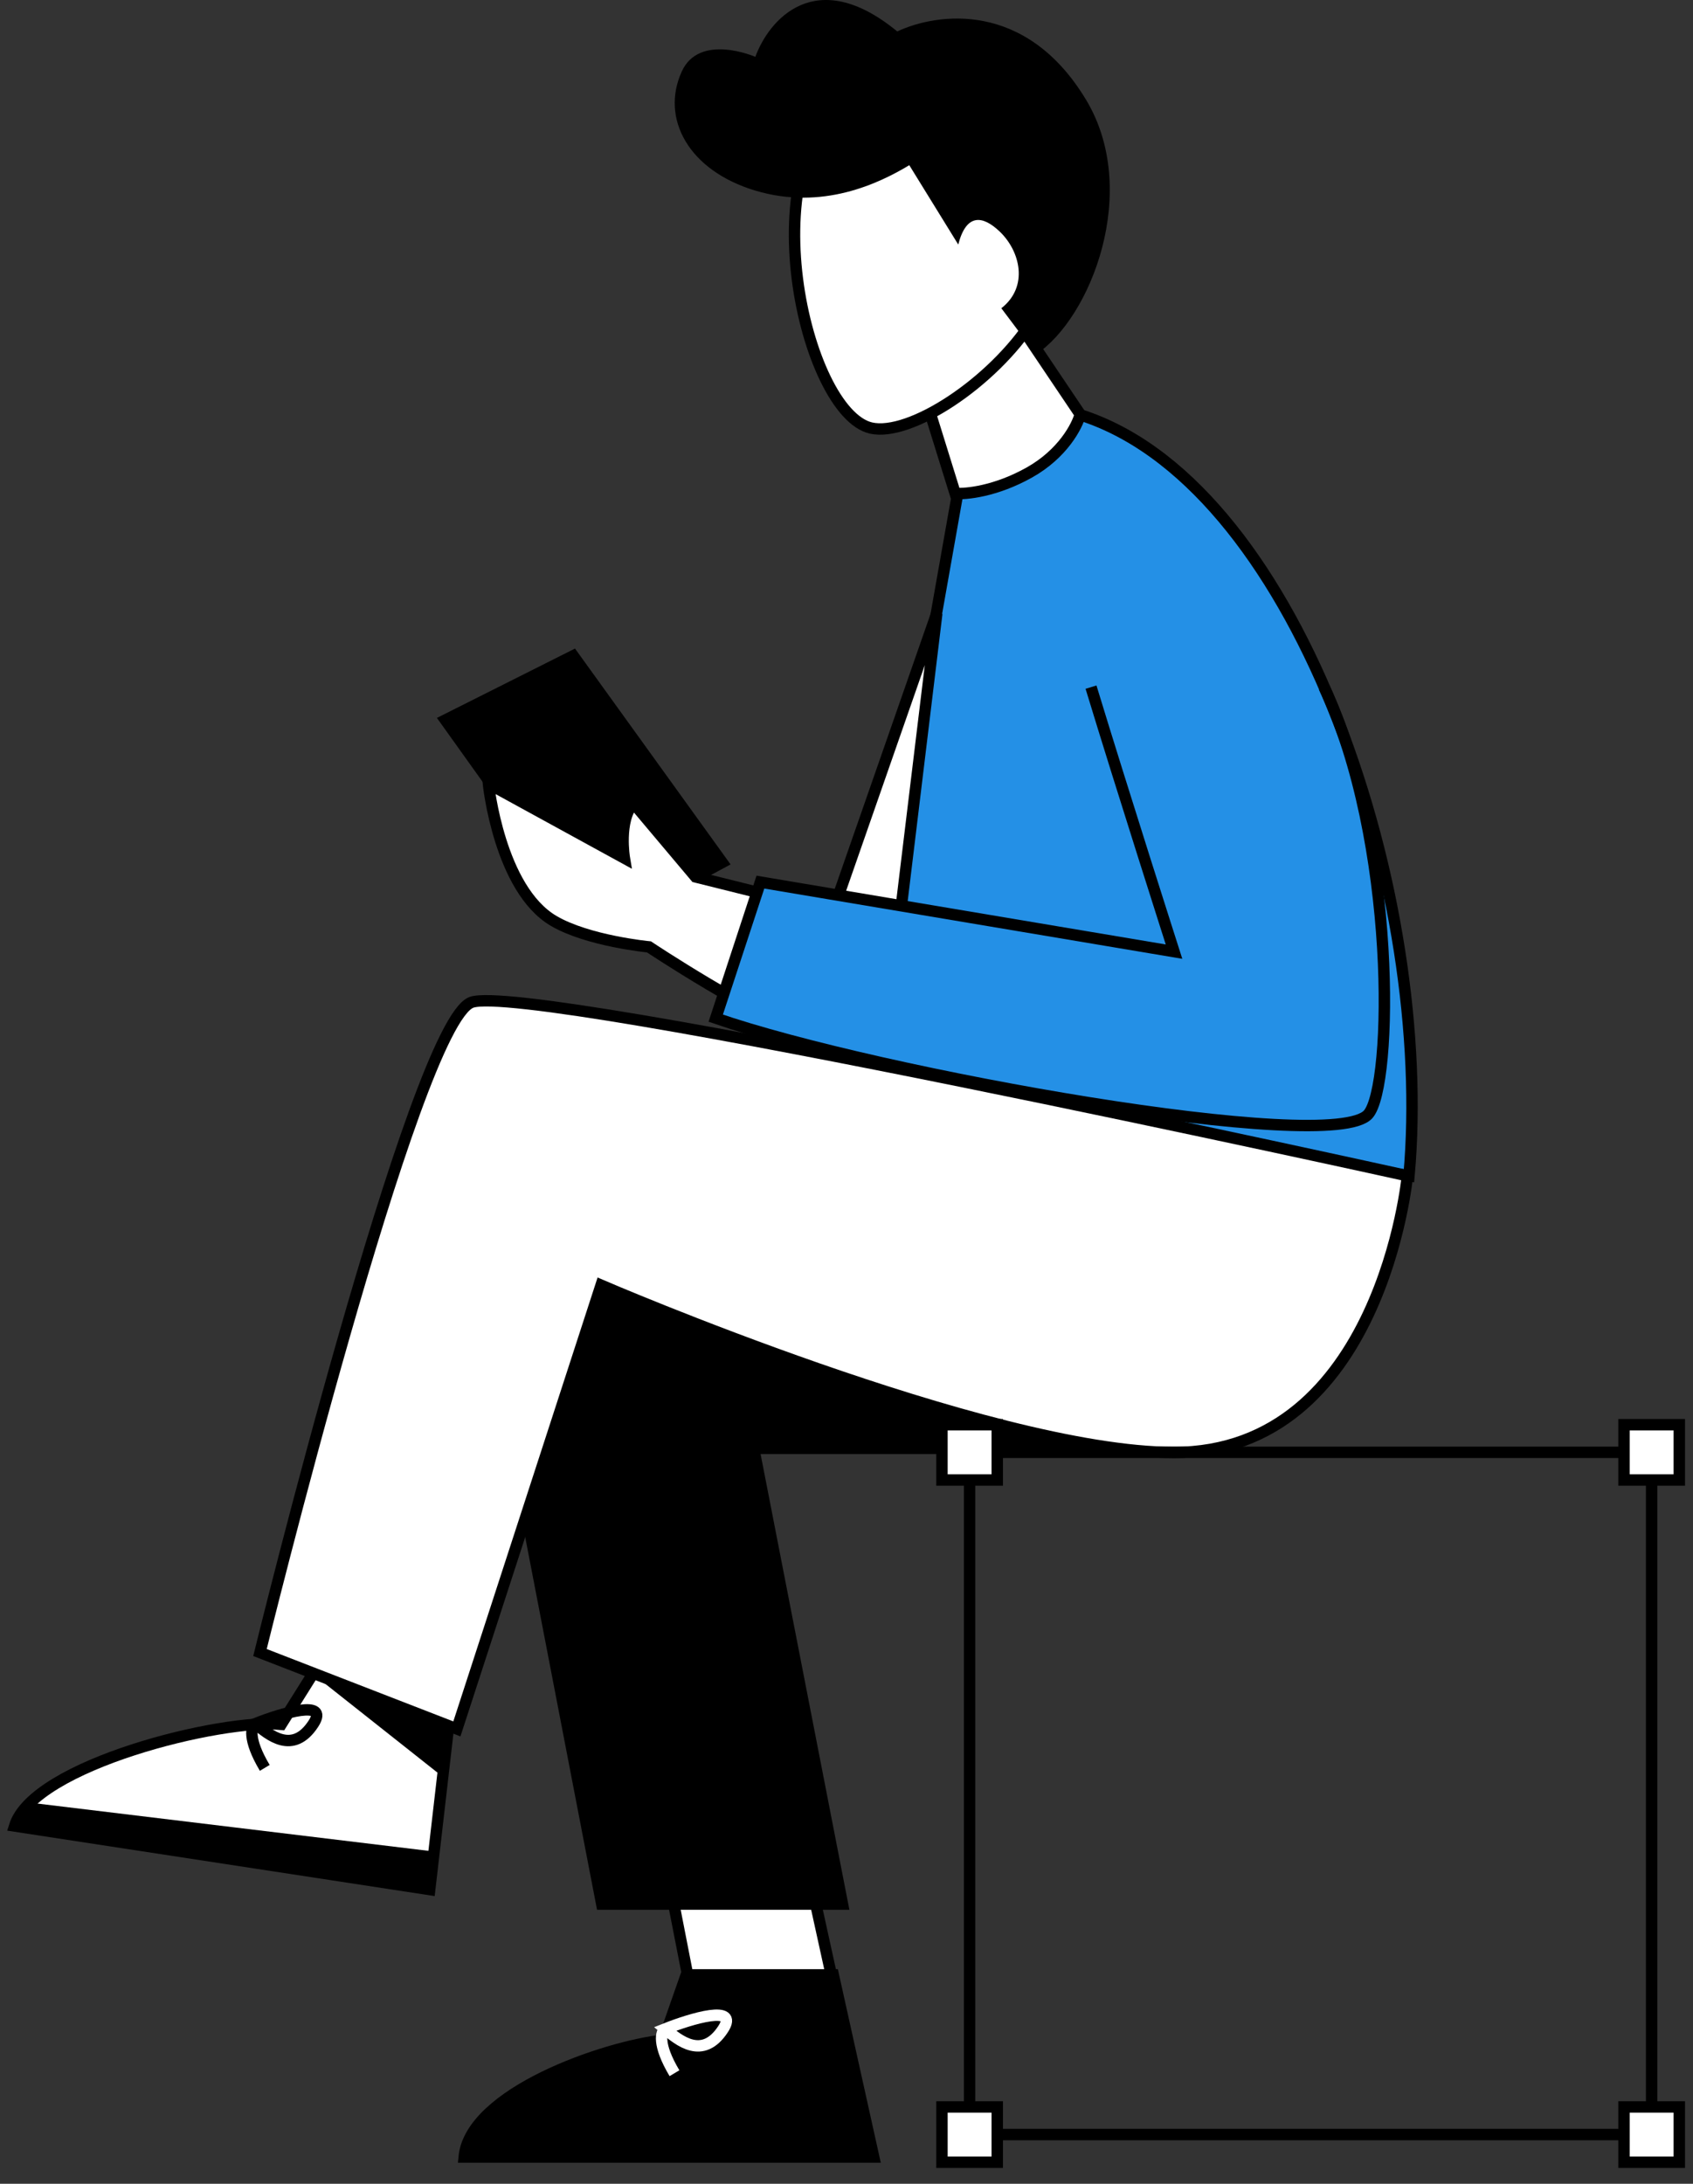
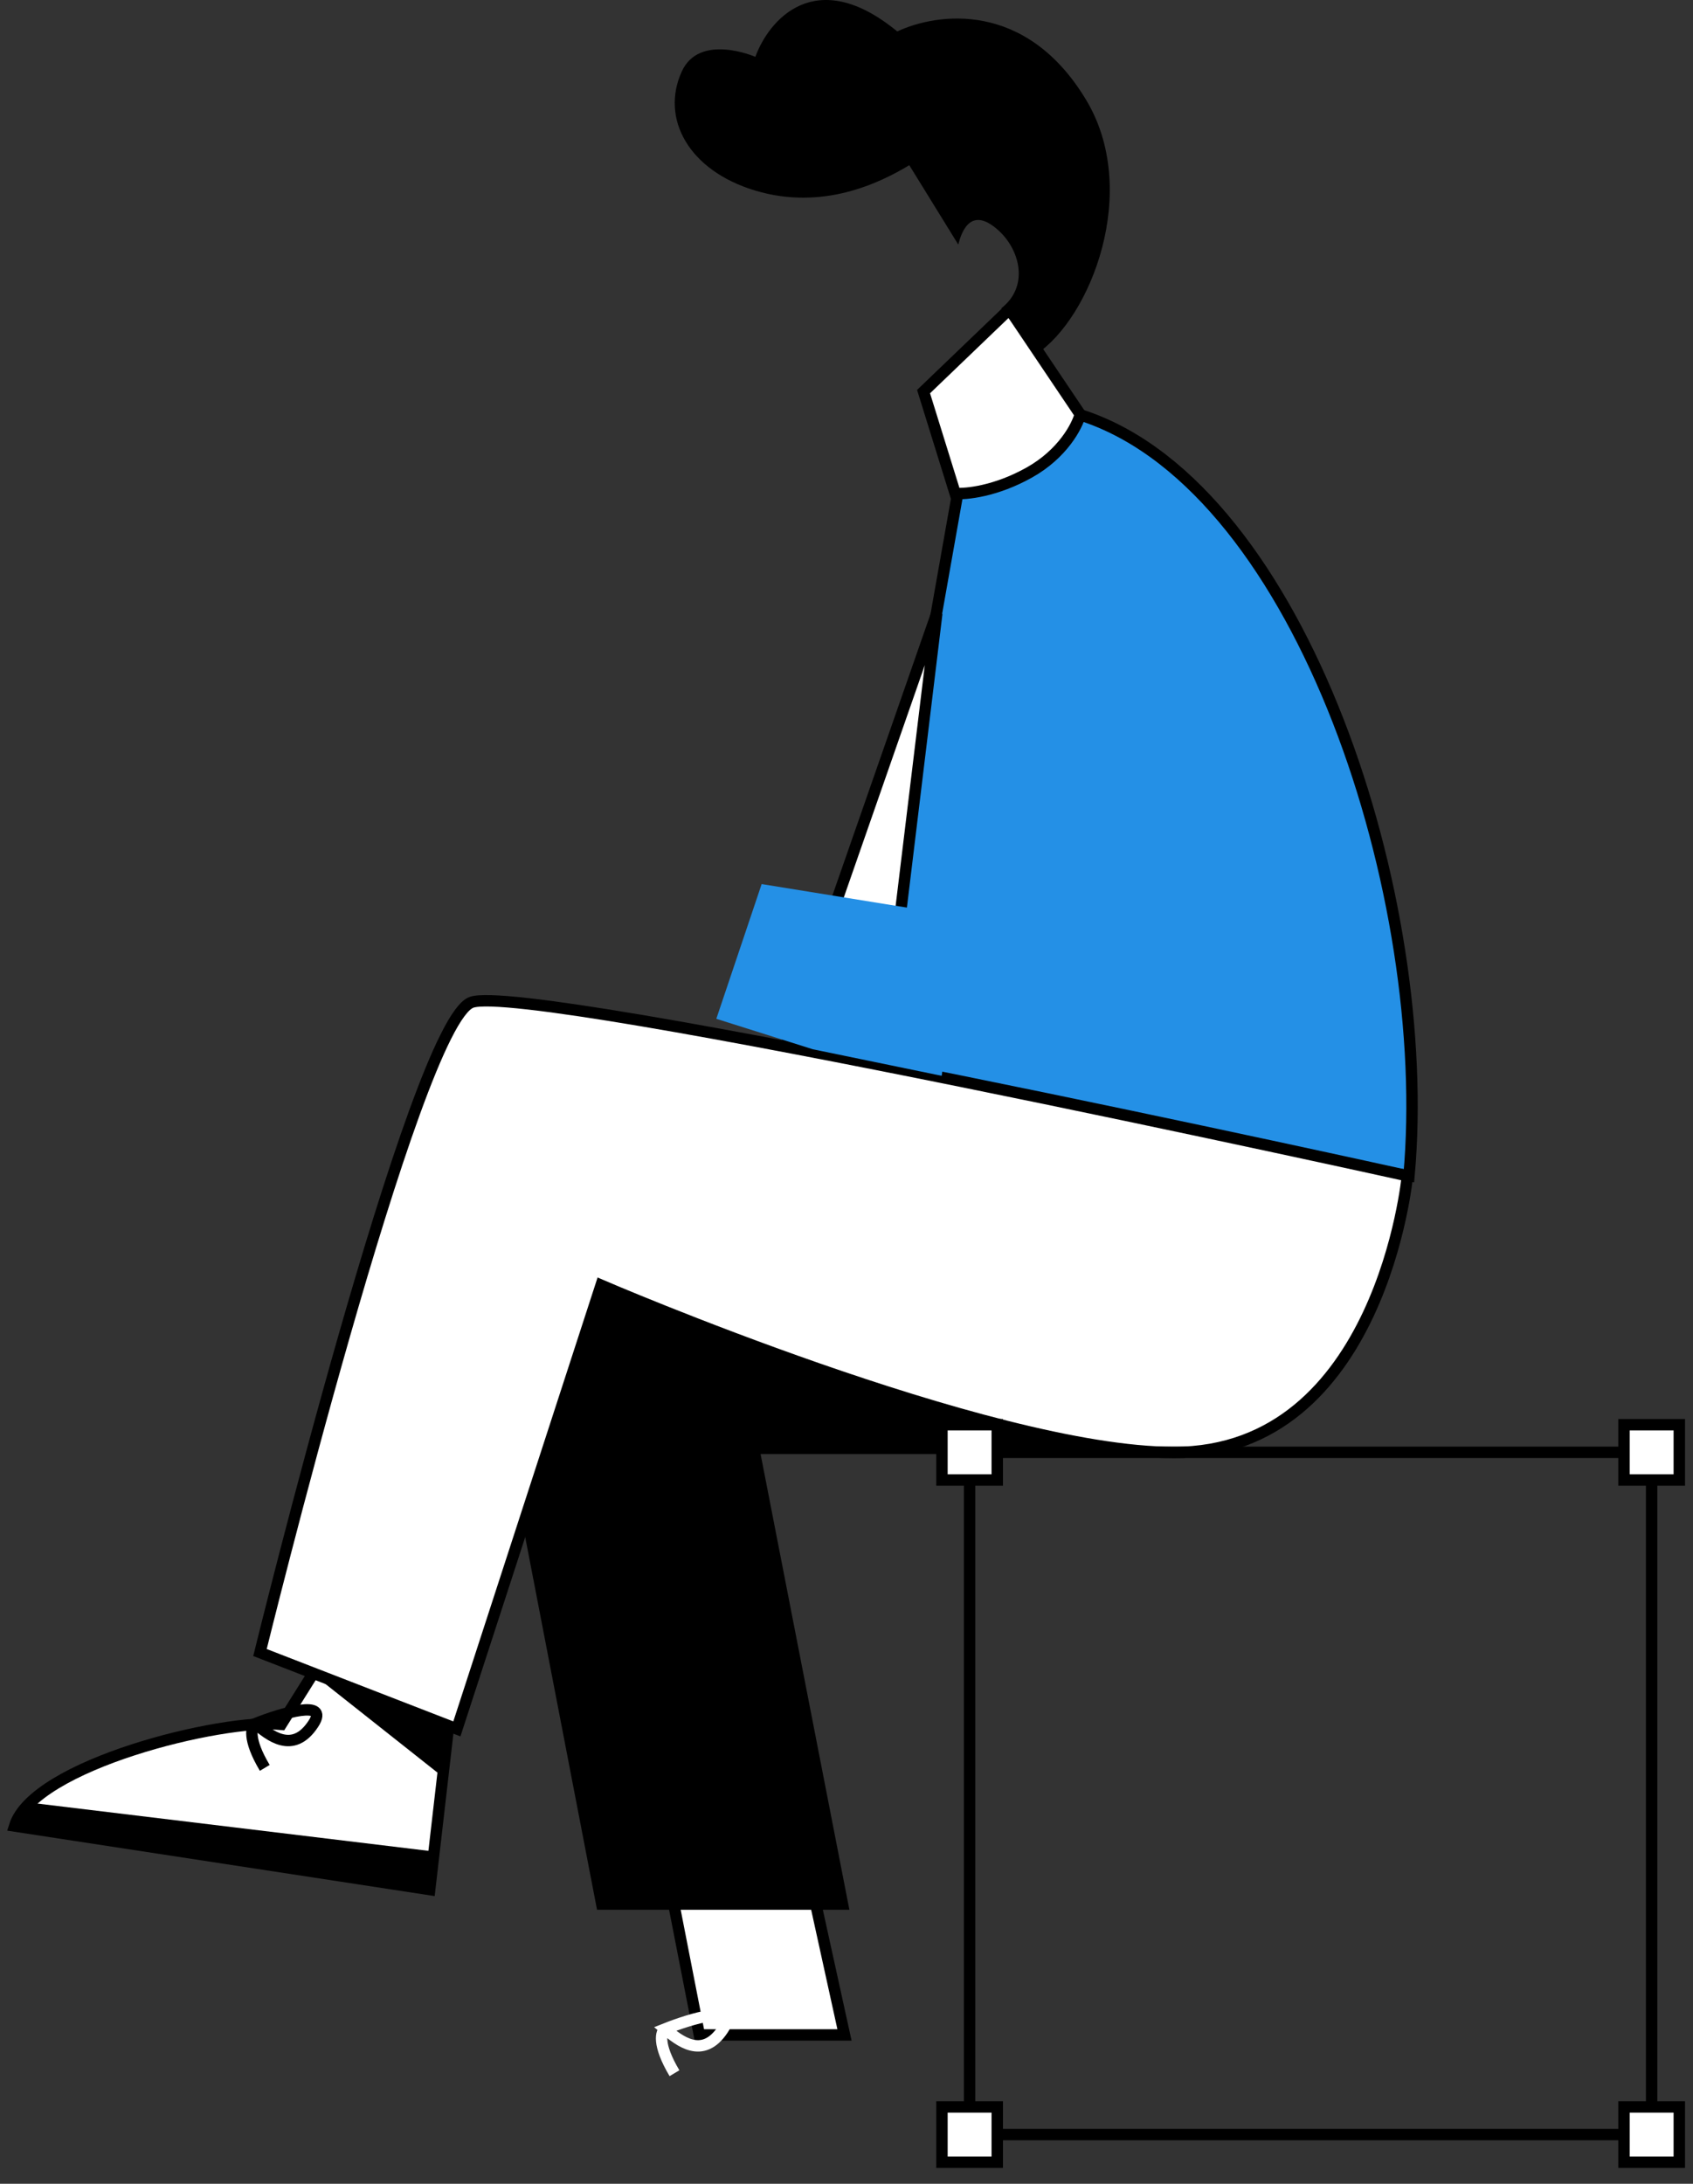
<svg xmlns="http://www.w3.org/2000/svg" width="152" height="196" viewBox="0 0 152 196" fill="none">
  <rect x="0" y="0" width="152" height="196" fill="#333333" stroke="none" />
  <path d="M126.502 105.527L76.525 97.648L86.039 43.956C91.972 39.27 91.624 35.379 97.457 37.39C116.925 44.102 128.745 80.652 126.502 105.527Z" fill="#2490E6" stroke="black" stroke-width="1.024" />
  <path d="M84.106 55.052L70.506 94.056L79.081 96.535L84.106 55.052Z" fill="white" stroke="black" stroke-width="1.024" />
  <path d="M62.788 182.641L75.82 182.641L72.154 165.956L59.743 167.067L62.788 182.641Z" fill="white" stroke="black" stroke-width="1.024" />
  <path d="M54.026 170.895H75.638L67.666 129.995H105.262L50.609 106.354L45.685 127.631L54.026 170.895Z" fill="black" stroke="black" stroke-width="1.024" />
  <path d="M38.578 169.592L40.289 154.761L28.917 148.918L25.252 154.761C19.928 154.24 3.023 158.374 1.312 163.888L38.578 169.592Z" fill="white" stroke="black" stroke-width="1.024" />
-   <path d="M78.44 193.597L74.812 177.248L61.616 177.248L59.563 183.113C54.245 183.692 42.222 187.85 41.675 193.597L78.44 193.597Z" fill="black" stroke="black" stroke-width="1.024" />
  <path d="M53.965 115.351C53.965 115.351 88.766 130.362 105.394 130.362C123.997 130.362 126.359 105.527 126.359 105.527C126.359 105.527 47.433 88.085 42.325 89.964C37.218 91.842 23.341 148.318 23.341 148.318L41.019 155.175L53.965 115.351Z" fill="white" stroke="black" stroke-width="1.024" />
  <path d="M90.631 27.748L96.984 37.191C96.717 38.228 95.426 40.725 92.401 42.417C89.377 44.109 86.711 44.367 85.756 44.284L82.918 35.148L90.631 27.748Z" fill="white" stroke="black" stroke-width="1.024" />
-   <path d="M78.196 38.416C81.656 39.217 89.088 34.402 92.755 28.696C96.891 22.259 97.385 13.305 93.948 9.371C89.652 4.454 82.856 3.723 76.764 7.771C66.978 14.272 72.27 37.046 78.196 38.416Z" fill="white" stroke="black" stroke-width="1.024" />
  <rect width="61.232" height="61.232" transform="matrix(-1 0 0 1 148.285 130.35)" stroke="black" stroke-width="1.024" />
  <path d="M67.817 17.108C73.826 18.909 78.913 16.467 81.637 14.827L86.033 21.948C86.754 19.147 88.214 19.325 89.736 20.765C91.612 22.54 92.37 25.742 89.901 27.665L93.013 31.803C97.941 28.561 102.428 17.108 97.501 8.944C92.112 0.016 84.161 1.141 80.555 2.821C73.211 -3.217 69.003 1.826 67.817 5.102C67.817 5.102 62.802 2.916 61.207 6.423C59.295 10.625 61.807 15.307 67.817 17.108Z" fill="black" />
-   <path d="M53.499 83.515L39.992 64.624L51.464 58.863L64.836 77.41L53.499 83.515Z" fill="black" stroke="black" stroke-width="1.024" />
  <rect width="4.965" height="4.965" transform="matrix(-1 0 0 1 89.535 127.87)" fill="white" stroke="black" stroke-width="1.024" />
  <rect width="4.965" height="4.965" transform="matrix(-1 0 0 1 89.535 189.102)" fill="white" stroke="black" stroke-width="1.024" />
  <rect width="4.965" height="4.965" transform="matrix(-1 0 0 1 150.77 127.87)" fill="white" stroke="black" stroke-width="1.024" />
  <rect width="4.965" height="4.965" transform="matrix(-1 0 0 1 150.77 189.102)" fill="white" stroke="black" stroke-width="1.024" />
  <path d="M27.891 150.09L40.099 154.952L39.806 159.515L27.891 150.09Z" fill="black" />
  <path d="M22.93 154.7C25.278 153.765 29.606 152.459 28.136 154.71C26.297 157.524 24.154 155.727 22.93 154.7ZM22.93 154.7C22.56 154.934 22.21 156.056 23.771 158.671" stroke="black" stroke-width="1.024" />
  <path d="M59.715 182.104C62.063 181.169 66.391 179.864 64.921 182.115C63.083 184.928 60.94 183.131 59.715 182.104ZM59.715 182.104C59.345 182.338 58.995 183.46 60.556 186.076" stroke="white" stroke-width="1.024" />
  <path d="M38.924 166.173L38.455 169.454L1 163.994L2.693 161.794L38.924 166.173Z" fill="black" />
-   <path d="M73.383 93.299C67.511 91.148 58.266 84.985 58.266 84.985C58.266 84.985 52.812 84.467 49.72 82.66C44.831 79.803 43.848 70.334 43.848 70.334L56.057 77.02C56.057 77.02 55.492 73.651 56.871 72.078L62.453 78.706L75.999 82.078L73.383 93.299Z" fill="white" stroke="black" stroke-width="1.024" />
  <path d="M64.312 91.441L68.382 79.348L86.697 82.313L84.545 96.557L72.975 94.174L64.312 91.441Z" fill="#2490E6" />
-   <path d="M97.953 61.672C100.731 70.803 105.405 85.412 105.405 85.412L68.27 79.172L64.259 91.382C78.874 96.431 119.551 103.708 122.837 100.012C125.085 97.483 125.396 75.409 118.874 61.672" stroke="black" stroke-width="1.024" />
</svg>